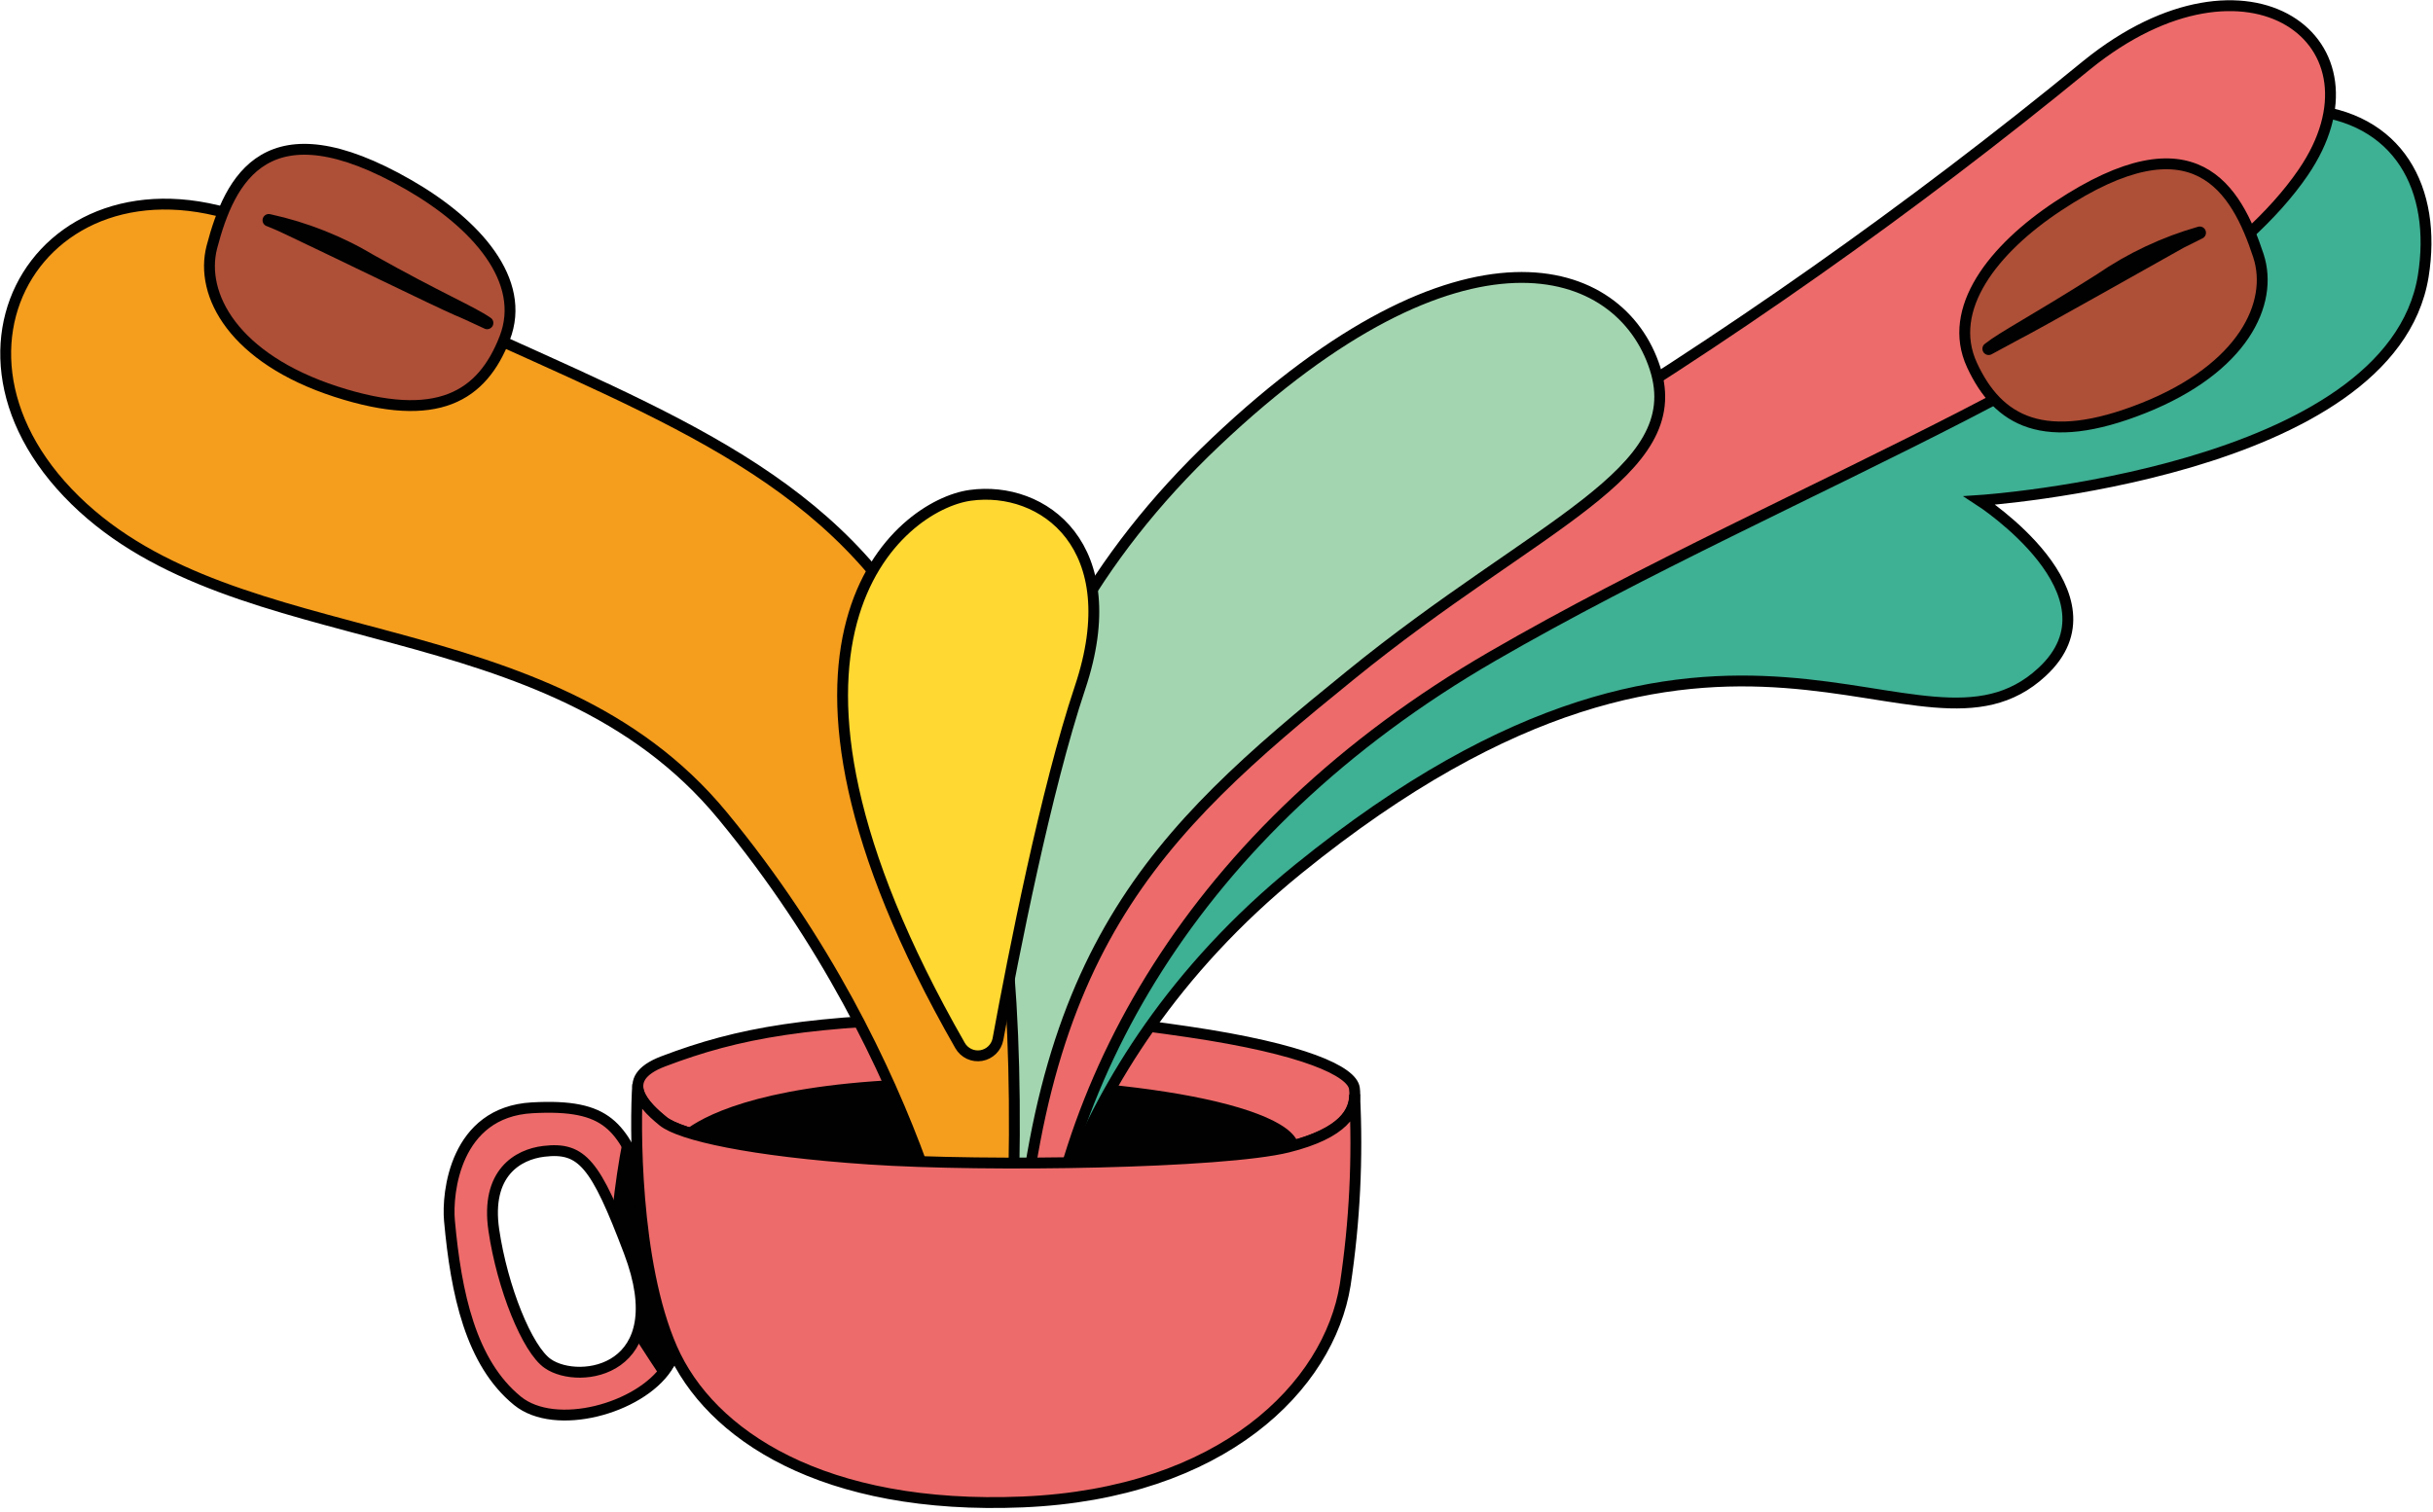
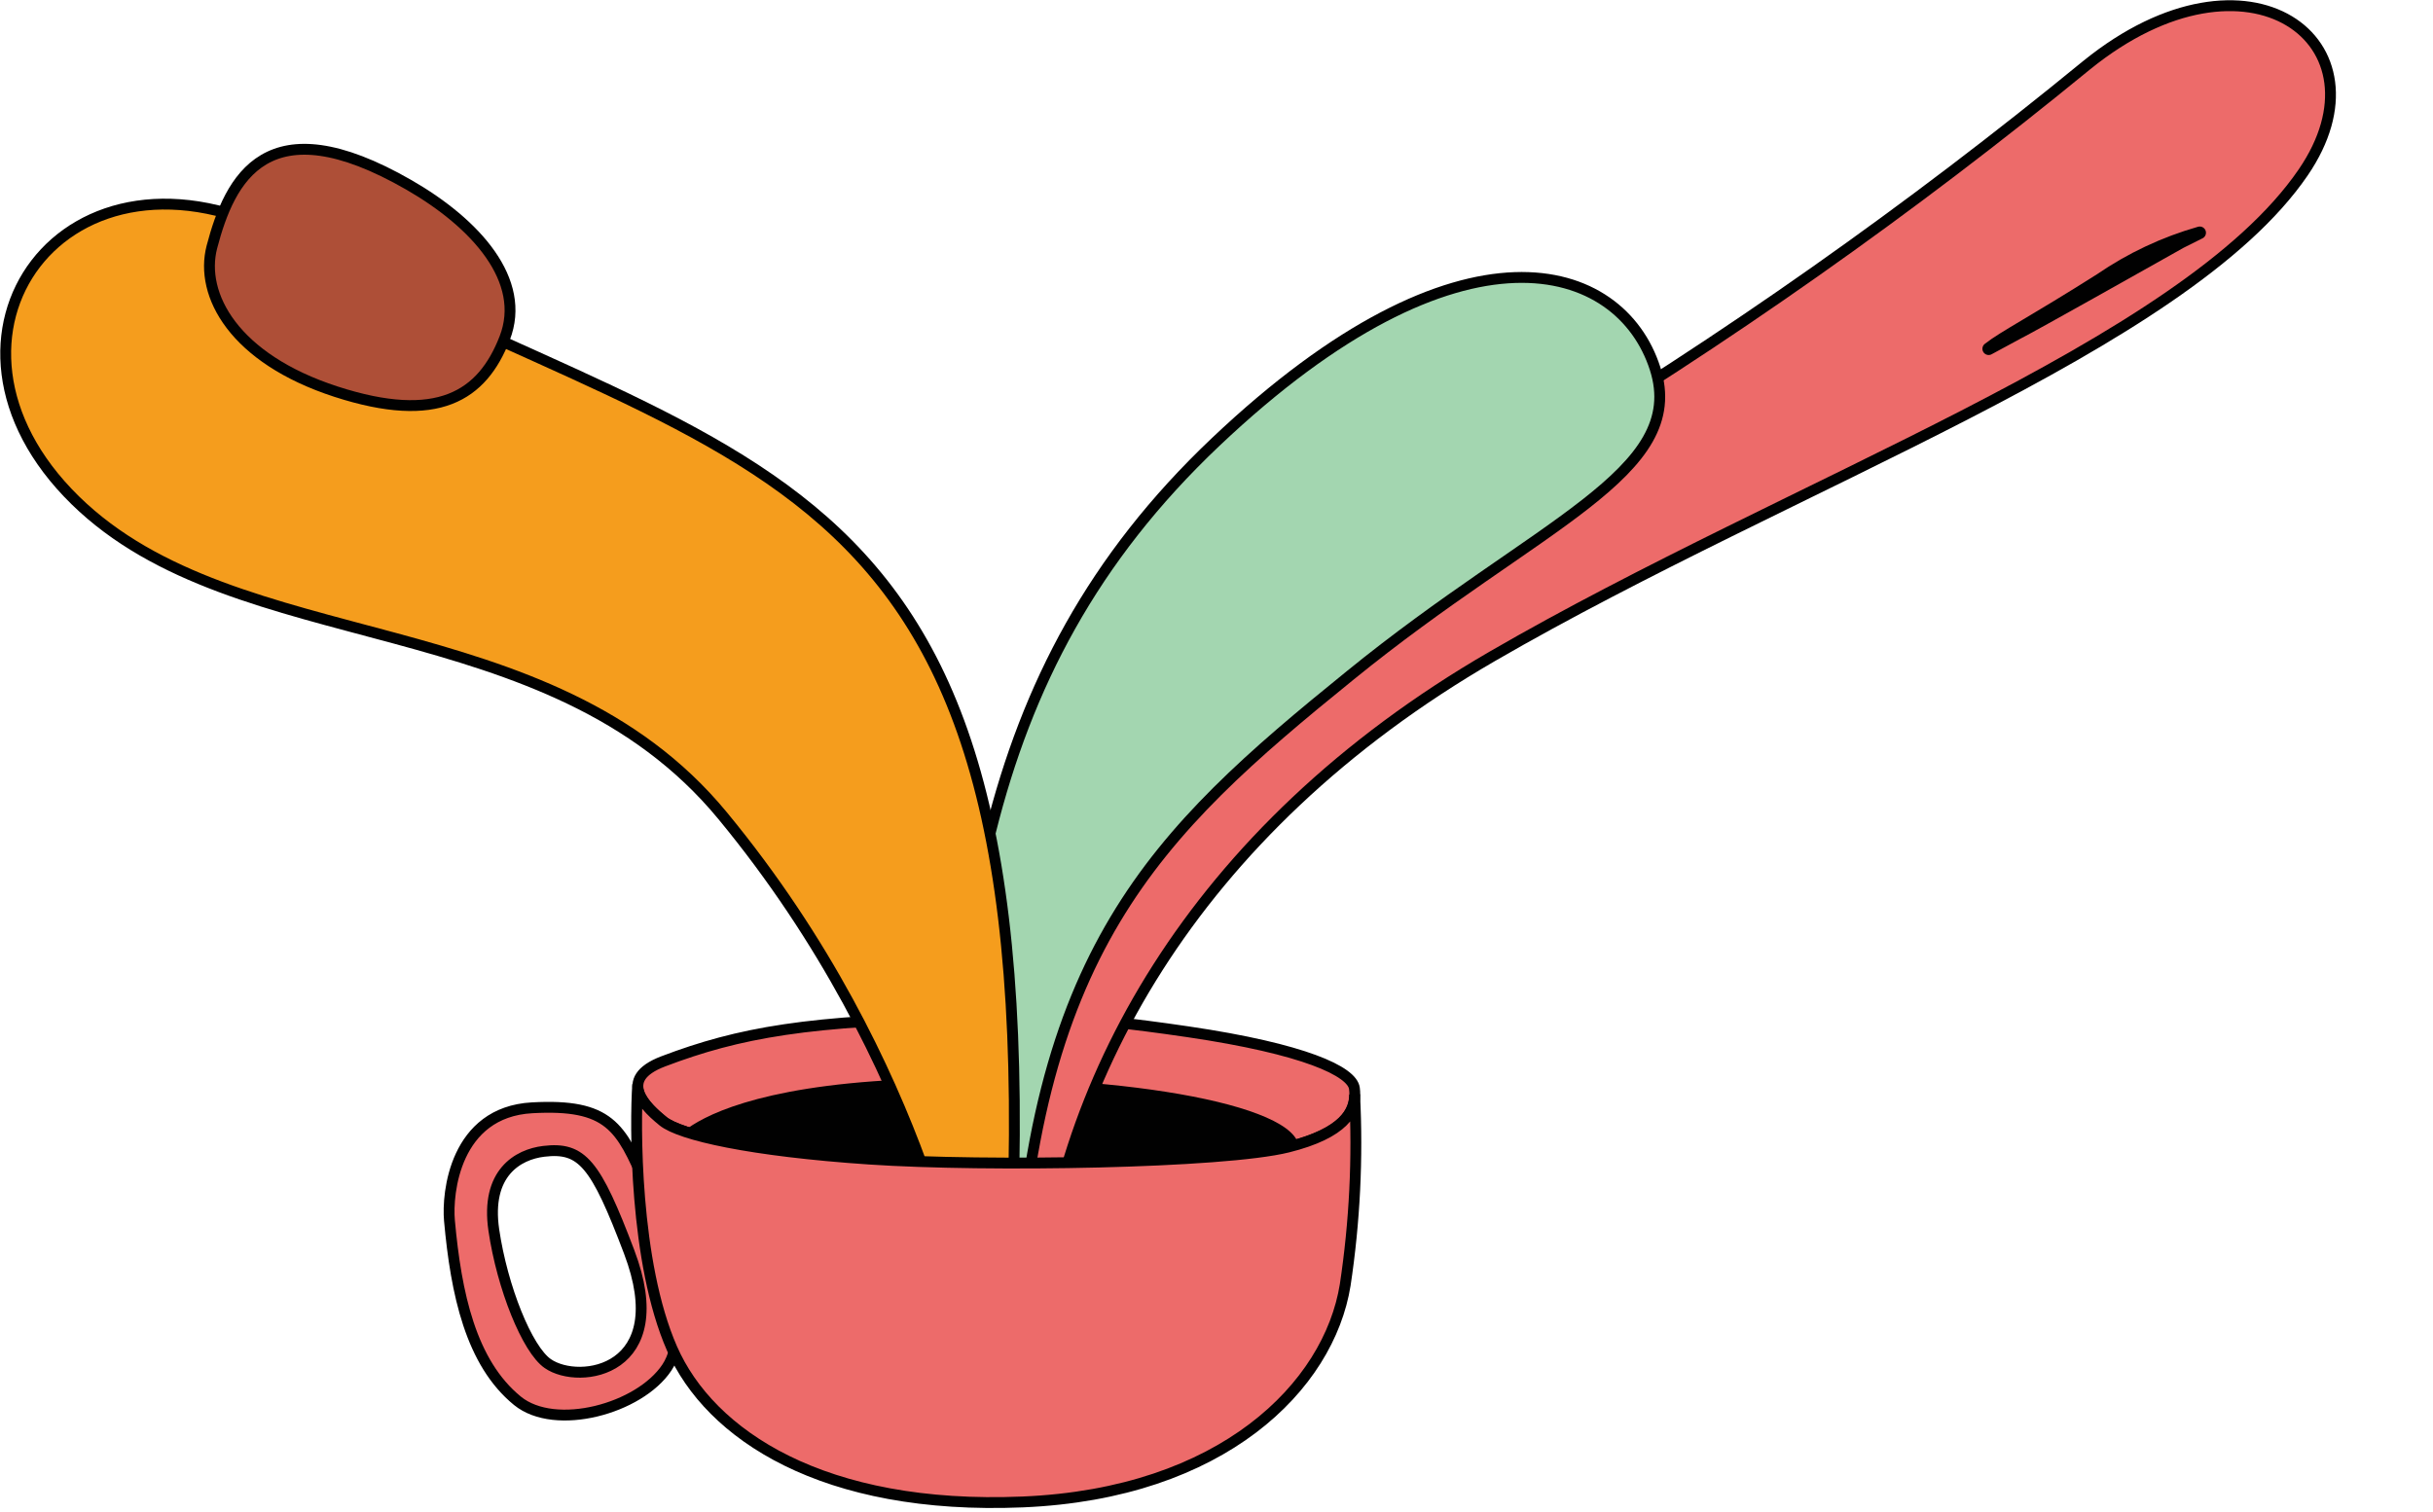
<svg xmlns="http://www.w3.org/2000/svg" width="428" height="266" viewBox="0 0 428 266" fill="none">
  <path d="M113.505 208.247C109.232 198.328 107.186 194.171 93.601 194.924C80.015 195.677 78.624 209.966 79.066 214.778C80.228 227.611 82.814 239.789 91.031 246.483C97.693 251.901 112.49 247.891 117.318 240.623C122.147 233.356 116.86 216.022 113.505 208.247ZM96.367 239.936C92.733 237.432 88.363 226.563 86.874 216.464C85.384 206.365 91.146 203.124 95.647 202.584C102.391 201.766 104.78 204.695 110.673 220.262C118.644 241.278 101.965 243.815 96.367 239.936Z" fill="#ED6B6A" stroke="#010101" stroke-width="1.909" stroke-miterlimit="10" />
-   <path d="M112.358 235.238C112.358 235.582 112.26 235.877 112.211 236.155C113.618 238.348 115.059 240.542 116.499 242.702C117.28 242.009 117.972 241.223 118.562 240.362C123.472 231.85 112.014 203.288 112.014 203.288C111.379 202.214 110.559 201.261 109.592 200.473C108.79 204.483 108.217 208.542 107.775 212.601C108.873 215.097 109.824 217.655 110.623 220.262C112.447 225.03 113.043 230.18 112.358 235.238Z" fill="#010101" />
  <path d="M171.038 179.08C142.328 179.456 129.97 181.699 116.663 186.756C108.364 189.915 113.651 194.826 116.663 197.281C119.675 199.736 132.147 202.552 152.902 203.943C173.657 205.334 215.199 204.647 226.558 201.848C237.918 199.049 238.638 194.482 238.261 191.503C237.885 188.524 229.472 184.563 209.012 181.551C188.011 178.458 181.841 178.949 171.038 179.08Z" fill="#ED6B6A" stroke="#010101" stroke-width="1.909" stroke-miterlimit="10" />
  <path d="M228.408 201.324C226.395 193.483 191.547 188.36 158.222 189.98C132.95 191.208 123.44 196.528 120.313 199.032C125.96 200.98 136.992 202.879 152.902 203.942C173.673 205.35 215.199 204.646 226.559 201.847C227.197 201.684 227.819 201.504 228.408 201.324Z" fill="#010101" />
-   <path d="M181.203 233.389C181.203 233.389 183.921 188.933 228.409 152.891C304.128 91.527 337.47 138.388 359.207 118.256C373.938 104.686 348.24 88.057 348.24 88.057C348.24 88.057 420.62 83.277 426.283 48.593C431.194 17.985 399.276 -2.77 325.619 60.051C249.933 124.606 174.836 130.057 169.337 233.389H181.203Z" fill="#3EB093" stroke="#010101" stroke-width="1.909" stroke-miterlimit="10" />
  <path d="M182.594 233.716C185.229 191.421 209.519 146.18 262.535 115.473C315.552 84.766 384.2 60.967 405.151 30.359C420.848 7.444 395.575 -11.593 367.111 11.437C336.155 36.818 303.386 59.904 269.066 80.511C229.897 103.966 174.491 109.613 168.533 233.634L182.594 233.716Z" fill="#ED6B6A" stroke="#010101" stroke-width="1.909" stroke-miterlimit="10" />
  <path d="M165.621 233.389C167.683 167.475 170.531 118.812 213.841 77.777C257.151 36.742 285.075 45.958 291.148 64.83C297.057 83.261 270.426 92.067 237.509 118.845C203.136 146.671 181.252 167.458 178.584 233.422L165.621 233.389Z" fill="#A3D6B0" stroke="#010101" stroke-width="1.909" stroke-miterlimit="10" />
  <path d="M170.008 233.389C170.008 233.389 163.46 187.559 127.107 143.512C96.335 106.193 41.829 116.03 13.234 88.024C-16.065 59.347 11.597 21.078 50.504 41.833C134.669 86.633 187.505 77.156 177.16 233.34L170.008 233.389Z" fill="#F59D1D" stroke="#010101" stroke-width="1.909" stroke-miterlimit="10" />
-   <path d="M168.894 183.974C169.261 184.612 169.814 185.123 170.48 185.437C171.146 185.751 171.893 185.854 172.619 185.731C173.344 185.607 174.015 185.265 174.54 184.749C175.066 184.233 175.42 183.568 175.556 182.844C178.289 167.966 183.985 138.945 189.992 121.006C198.357 96.061 183.445 85.389 170.694 87.156C158.369 88.842 127.957 112.478 168.894 183.974Z" fill="#FFD831" stroke="#010101" stroke-width="1.909" stroke-miterlimit="10" />
-   <path d="M362.038 36.268C386.082 20.342 393.399 33.174 397.294 45.009C400.011 53.34 394.626 64.798 377.096 71.787C359.566 78.776 351.464 74.111 346.897 64.225C342.33 54.339 350.694 43.765 362.038 36.268Z" fill="#AE4F37" stroke="#010101" stroke-width="1.909" stroke-miterlimit="10" />
  <path d="M350.432 62.293C350.187 62.452 349.889 62.506 349.603 62.445C349.318 62.383 349.068 62.211 348.91 61.966C348.751 61.721 348.697 61.422 348.758 61.137C348.82 60.851 348.992 60.602 349.237 60.444C351.922 58.332 357.421 55.533 368.879 48.266C374.314 44.536 380.317 41.712 386.655 39.902C386.923 39.822 387.212 39.849 387.462 39.975C387.712 40.102 387.904 40.32 387.998 40.584C388.093 40.849 388.082 41.139 387.969 41.395C387.856 41.652 387.65 41.855 387.391 41.964C386.376 42.455 385.28 43.012 384.118 43.601C377.407 47.365 358.37 58.103 355.522 59.543C354.148 60.28 352.151 61.36 350.432 62.293Z" fill="#010101" />
  <path d="M238.295 192.584C238.295 195.497 236.543 199.36 226.526 201.848C215.199 204.647 173.674 205.351 152.87 203.943C132.066 202.535 119.659 199.736 116.631 197.281C114.748 195.759 111.982 193.255 112.179 190.832C111.72 197.625 111.557 222.095 118.219 237.285C124.88 252.474 144.817 265.749 179.926 264.276C215.036 262.803 233.777 243.93 236.642 226.089C238.316 215.004 238.87 203.779 238.295 192.584Z" fill="#ED6B6A" stroke="#010101" stroke-width="1.909" stroke-miterlimit="10" />
  <path d="M71.925 32.527C46.931 18.156 40.433 31.414 37.274 43.461C35.081 51.891 41.186 63.103 59.109 68.914C77.032 74.724 84.84 69.65 88.784 59.502C92.729 49.354 83.71 39.304 71.925 32.527Z" fill="#AE4F37" stroke="#010101" stroke-width="1.909" stroke-miterlimit="10" />
-   <path d="M85.151 57.783C85.405 57.927 85.706 57.963 85.987 57.885C86.267 57.807 86.506 57.62 86.649 57.366C86.792 57.112 86.829 56.812 86.751 56.531C86.672 56.25 86.486 56.012 86.232 55.868C83.4 53.921 77.671 51.564 65.853 44.934C60.197 41.549 54.028 39.105 47.587 37.7C47.307 37.62 47.006 37.654 46.751 37.795C46.497 37.936 46.308 38.173 46.228 38.453C46.148 38.733 46.182 39.033 46.323 39.288C46.464 39.543 46.701 39.731 46.981 39.811C48.029 40.221 49.158 40.712 50.369 41.301C57.309 44.574 76.984 54.166 79.914 55.41C81.288 55.967 83.351 56.949 85.151 57.783Z" fill="#010101" />
</svg>